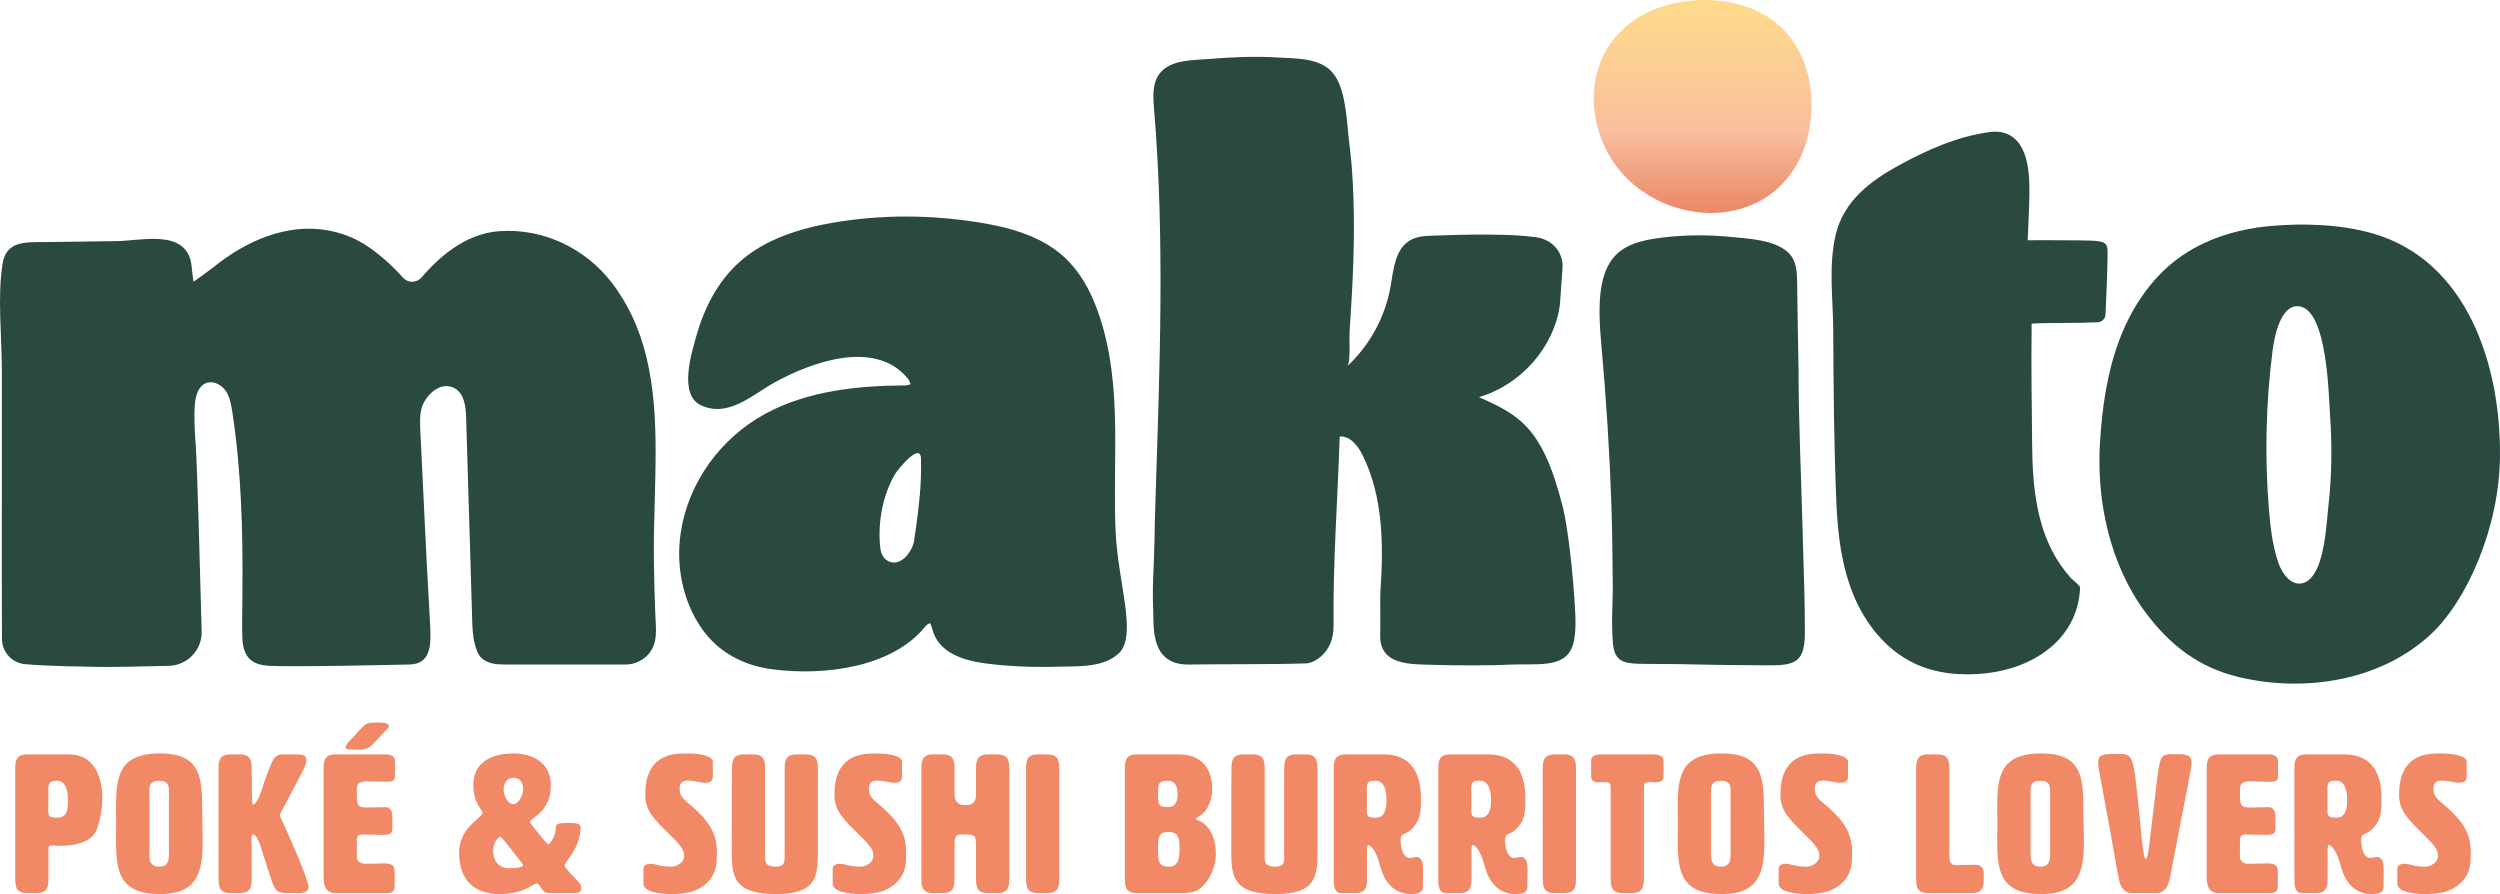
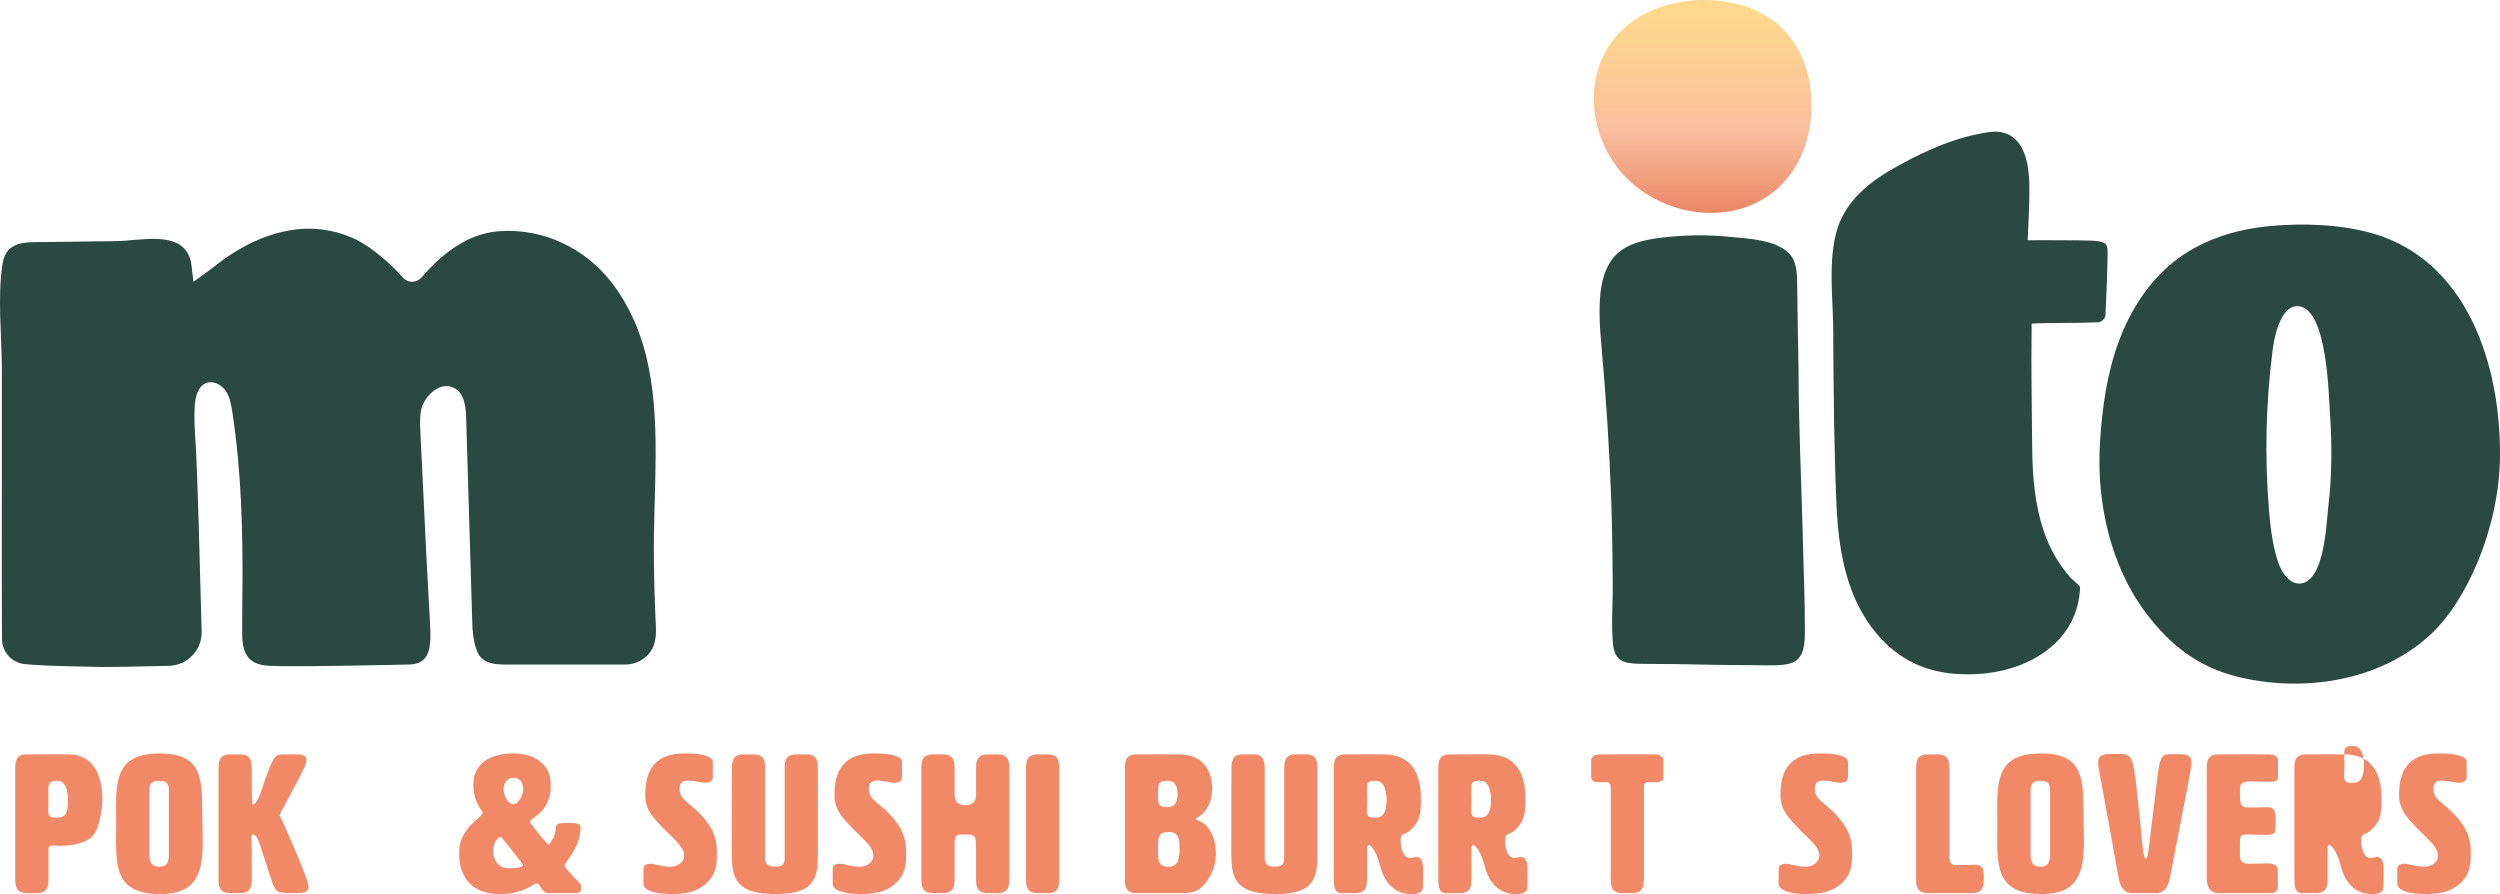
<svg xmlns="http://www.w3.org/2000/svg" id="b" data-name="Calque 2" width="882.356mm" height="315.551mm" viewBox="0 0 2501.167 894.476">
  <defs>
    <linearGradient id="d" data-name="Nouvelle nuance de dégradé 1" x1="1703.439" y1="244.061" x2="1703.439" y2="16.571" gradientUnits="userSpaceOnUse">
      <stop offset=".152" stop-color="#eb8968" />
      <stop offset=".501" stop-color="#f9bf9f" />
      <stop offset="1" stop-color="#fed88c" />
    </linearGradient>
  </defs>
  <g id="c" data-name="Calque 1">
    <g>
      <g>
        <path d="m48.46,849.132v28.734c0,7.816,0,15.631-11.727,15.631h-9.774c-11.72,0-11.72-7.816-11.72-15.631v-107.492c0-7.816,0-15.631,11.72-15.631h42.413c21.104,0,33.029,17.199,33.029,44.557,0,10.946-3.13,25.604-6.062,31.659-6.254,13.288-24.816,15.241-35.762,15.241-4.884,0-7.233-.39-7.233-.39-4.692,0-4.884,1.568-4.884,3.322Zm-.199-58.428c0,2.535.199,5.857.199,9.966,0,3.904-.199,7.425-.199,9.768,0,6.452,1.178,7.624,8.993,7.624,10.357,0,10.747-8.596,10.747-17.391s-1.952-19.542-10.747-19.542c-7.816,0-8.993,2.535-8.993,9.576Z" fill="#f18866" />
        <path d="m116.047,808.287c0-31.461,2.932-54.523,44.167-54.523,39.283,0,42.023,22.672,42.023,53.743,0,11.727.582,23.255.582,33.618,0,30.878-4.884,53.352-42.605,53.352-41.235,0-44.167-23.063-44.167-54.332,0-5.274.199-10.555.199-16.028s-.199-10.747-.199-15.83Zm33.42-16.412v61.558c0,5.863,0,13.679,9.774,13.679s9.768-7.816,9.768-13.679v-61.558c0-4.891,0-10.747-9.768-10.747s-9.774,5.857-9.774,10.747Z" fill="#f18866" />
        <path d="m308.715,887.634c0,3.521-3.124,5.863-10.158,5.863h-10.165c-12.508,0-13.288-2.733-17.59-15.439-8.795-25.604-12.117-43.187-17.782-43.187-1.171,0-1.562,1.754-1.562,4.295s.39,6.062.39,9.384v29.317c0,7.816,0,15.631-11.727,15.631h-9.774c-11.72,0-11.72-7.816-11.72-15.631v-107.492c0-7.816,0-15.631,11.72-15.631h9.774c11.727,0,11.727,7.816,11.727,15.631q0,34.591.979,34.591c5.857,0,11.33-23.056,13.288-27.748,6.446-15.439,7.035-22.474,17.001-22.474h11.336c6.644,0,12.117,0,12.117,5.473,0,2.343-.979,5.665-3.322,10.357-6.254,12.898-23.453,43.776-23.453,44.948,0,.781.781,1.952,2.151,4.884,1.952,4.302,26.186,57.263,26.769,67.23Z" fill="#f18866" />
-         <path d="m356.959,857.735c.39,4.295,4.302,6.446,8.213,6.446,11.138,0,14.85-.39,18.953-.39,8.213,0,10.747,2.349,10.747,8.213v13.679c0,5.863-1.952,7.816-7.816,7.816h-51.592c-11.727,0-11.727-11.727-11.727-15.631v-107.492c0-7.816,0-15.631,11.727-15.631h50.42c4.884,0,9.185,1.952,9.185,5.863v16.611c0,4.692-3.911,4.884-8.795,4.884-7.624,0-13.679-.39-18.563-.39-10.754,0-10.754,3.911-10.754,10.165,0,12.699,0,16.022,9.774,16.022,12.117,0,14.069-.39,18.563-.39,6.843,0,7.233,6.843,7.233,8.993v12.508c0,5.863-4.103,6.254-8.987,6.254-9.973,0-16.22-.39-20.33-.39-6.254,0-6.254,2.733-6.254,9.185v13.679Zm16.809-113.937c-3.322,3.521-6.843,6.254-14.658,6.254-10.158,0-11.336-.192-12.309-.781-.781-.39-.979-.979-.979-1.562,0-1.568,1.76-4.103,2.932-5.281,6.254-6.836,12.898-14.069,12.898-14.069,4.302-4.302,5.671-5.473,13.877-5.473,1.562,0,4.103,0,7.624.199,3.124,0,5.857,1.171,5.857,3.713,0,1.171-1.754,2.733-3.322,4.302-11.72,12.508-11.919,12.699-11.919,12.699Z" fill="#f18866" />
        <path d="m548.635,844.837c.589,0,.781-.39,1.171-.781,12.706-15.638-1.952-20.72,17.98-20.72h.781c6.644,0,12.316,0,12.316,4.692,0,2.343-.589,11.138-5.082,19.933-6.055,11.727-10.946,15.439-10.946,17.98,0,1.76,7.816,10.165,11.336,13.679l.781.781c2.932,2.74,4.493,4.5,4.493,8.213,0,4.295-2.144,4.884-7.816,4.884h-24.426c-8.213,0-8.014-9.576-12.508-9.576-3.13,0-12.706,10.555-36.55,10.555-24.228,0-40.845-12.508-40.845-41.434,0-25.604,23.453-34.591,23.453-40.064,0-2.733-9.185-8.795-9.185-28.139,0-21.302,17.001-31.077,40.454-31.077,19.35,0,36.94,9.966,36.94,30.878,0,8.206-.397,13.877-5.863,22.672-5.281,8.596-14.857,11.919-14.857,15.049,0,.39.199.582.39.973,7.624,10.357,17.001,21.501,17.98,21.501Zm-44.359-4.103c-1.959-2.151-2.74-3.521-3.911-3.521s-7.035,4.692-7.035,14.268c0,7.425,4.103,17.199,16.022,17.199,1.178,0,13.877,0,13.877-3.322,0-.199,0-.589-.192-.788l-18.761-23.837Zm9.377-36.159c5.082,0,9.774-8.987,9.774-15.241,0-4.884-2.349-11.138-9.384-11.138-7.816,0-10.158,6.254-10.158,11.72,0,6.254,4.295,14.658,9.768,14.658Z" fill="#f18866" />
        <path d="m685.979,753.764c16.22,0,27.166,2.932,27.166,8.405v15.049c0,2.151-.781,5.863-7.425,5.863h-1.568c-3.124,0-10.158-2.151-15.83-2.151-4.685,0-8.398,1.562-8.398,7.816,0,6.062,1.754,9.185,9.377,15.439,23.255,19.152,27.947,32.831,27.947,48.667,0,8.987-.192,17.193-5.274,24.816-6.452,9.774-16.611,13.487-20.912,14.658-5.274,1.37-12.706,2.151-18.761,2.151-14.46,0-28.536-2.74-28.536-10.555v-15.049c0-2.343,1.959-4.692,7.233-4.692,5.082,0,9.377,2.932,20.522,2.932,5.473,0,12.898-4.295,12.898-10.357,0-4.493-.199-7.816-12.117-19.542-18.179-17.782-26.775-25.994-26.775-42.016,0-38.502,24.823-41.434,40.454-41.434Z" fill="#f18866" />
        <path d="m818.261,853.824c0,24.234-2.74,40.653-42.016,40.653-41.242,0-44.167-16.611-44.167-42.023,0-61.75.192-82.08.192-82.08,0-7.816,0-15.631,11.727-15.631h9.768c11.727,0,11.727,7.816,11.727,15.631v85.991c0,5.863,0,10.747,10.754,10.747,8.788,0,8.788-4.884,8.788-10.747v-86.183c0-7.624,0-15.439,11.727-15.439h9.774c11.727,0,11.727,7.816,11.727,15.439v83.641Z" fill="#f18866" />
        <path d="m875.299,753.764c16.22,0,27.166,2.932,27.166,8.405v15.049c0,2.151-.781,5.863-7.425,5.863h-1.568c-3.124,0-10.158-2.151-15.83-2.151-4.685,0-8.398,1.562-8.398,7.816,0,6.062,1.754,9.185,9.377,15.439,23.255,19.152,27.947,32.831,27.947,48.667,0,8.987-.192,17.193-5.274,24.816-6.452,9.774-16.611,13.487-20.912,14.658-5.274,1.37-12.706,2.151-18.761,2.151-14.46,0-28.536-2.74-28.536-10.555v-15.049c0-2.343,1.959-4.692,7.233-4.692,5.082,0,9.377,2.932,20.522,2.932,5.473,0,12.898-4.295,12.898-10.357,0-4.493-.199-7.816-12.117-19.542-18.179-17.782-26.775-25.994-26.775-42.016,0-38.502,24.823-41.434,40.454-41.434Z" fill="#f18866" />
        <path d="m955.01,794.807q0,10.747,10.747,10.747t10.747-10.165v-25.015c0-7.816,0-15.631,11.727-15.631h9.774c11.727,0,11.727,7.816,11.727,15.631v107.492c0,7.816,0,15.631-11.727,15.631h-9.774c-11.727,0-11.727-7.816-11.727-15.631v-29.317c0-12.898-.781-13.679-10.747-13.679h-2.151c-6.254,0-8.596,0-8.596,9.966v33.029c0,7.816,0,15.631-11.727,15.631h-9.774c-11.72,0-11.72-7.816-11.72-15.631v-107.492c0-7.816,0-15.631,11.72-15.631h9.774c11.727,0,11.727,7.816,11.727,15.631v24.433Z" fill="#f18866" />
        <path d="m1059.735,877.866c0,7.816,0,15.631-11.727,15.631h-9.774c-11.72,0-11.72-7.816-11.72-15.631v-107.492c0-7.816,0-15.631,11.72-15.631h9.774c11.727,0,11.727,7.816,11.727,15.631v107.492Z" fill="#f18866" />
        <path d="m1196.504,819.233c0,.39.192.781.781.979,14.069,4.692,19.152,20.131,19.152,33.81,0,7.617-1.952,15.241-5.274,21.494-9.576,17.59-17.788,17.98-30.488,17.98h-43.584c-11.72,0-11.72-7.816-11.72-15.631v-107.492c0-7.816,0-15.631,11.72-15.631h42.023c25.207,0,33.611,16.802,33.611,34.783,0,11.535-4.692,23.063-15.439,28.728-.589.199-.781.589-.781.979Zm-37.913-24.816c0,9.768,0,13.09,9.768,13.09,7.822,0,9.774-6.254,9.774-13.09s-1.952-13.288-9.774-13.288c-9.768,0-9.768,3.514-9.768,13.288Zm0,55.106c0,11.727,0,17.59,10.747,17.59,9.774,0,10.747-8.795,10.747-17.59s0-17.193-10.747-17.193-10.747,5.473-10.747,17.193Z" fill="#f18866" />
        <path d="m1318.038,853.824c0,24.234-2.74,40.653-42.016,40.653-41.242,0-44.173-16.611-44.173-42.023,0-61.75.199-82.08.199-82.08,0-7.816,0-15.631,11.727-15.631h9.768c11.727,0,11.727,7.816,11.727,15.631v85.991c0,5.863,0,10.747,10.754,10.747,8.788,0,8.788-4.884,8.788-10.747v-86.183c0-7.624,0-15.439,11.727-15.439h9.774c11.727,0,11.727,7.816,11.727,15.439v83.641Z" fill="#f18866" />
        <path d="m1384.255,754.743c29.118,0,37.324,20.912,37.324,43.968,0,14.076-.192,23.063-11.33,32.447-5.473,4.685-8.993,1.952-8.993,9.377,0,8.014,2.541,17.782,8.993,17.782,3.514,0,5.665-.973,6.254-.973,6.254,0,7.227,5.274,7.227,14.261,0,4.302-.192,9.582-.192,15.439,0,3.911-1.562,7.432-11.727,7.432-17.98,0-27.166-13.288-30.878-27.755-4.692-18.172-10.555-21.302-11.727-21.302-1.562,0-1.562,3.13-1.562,4.692v27.755c0,7.816,0,15.631-11.727,15.631h-13.679c-7.816,0-7.816-7.816-7.816-15.631v-107.492c0-7.816,0-15.631,11.72-15.631h38.112Zm-16.809,34.783c0,2.541.199,7.035.199,11.144,0,3.904-.199,7.425-.199,9.768,0,6.452,1.178,7.624,8.993,7.624,8.795,0,10.747-8.596,10.747-17.391s-1.952-19.542-10.747-19.542c-7.816,0-8.993,1.363-8.993,8.398Z" fill="#f18866" />
        <path d="m1488.782,754.743c29.118,0,37.331,20.912,37.331,43.968,0,14.076-.199,23.063-11.336,32.447-5.473,4.685-8.993,1.952-8.993,9.377,0,8.014,2.541,17.782,8.993,17.782,3.514,0,5.665-.973,6.254-.973,6.254,0,7.227,5.274,7.227,14.261,0,4.302-.192,9.582-.192,15.439,0,3.911-1.562,7.432-11.727,7.432-17.98,0-27.166-13.288-30.878-27.755-4.692-18.172-10.555-21.302-11.727-21.302-1.562,0-1.562,3.13-1.562,4.692v27.755c0,7.816,0,15.631-11.727,15.631h-13.679c-7.816,0-7.816-7.816-7.816-15.631v-107.492c0-7.816,0-15.631,11.72-15.631h38.112Zm-16.809,34.783c0,2.541.199,7.035.199,11.144,0,3.904-.199,7.425-.199,9.768,0,6.452,1.178,7.624,8.993,7.624,8.795,0,10.747-8.596,10.747-17.391s-1.952-19.542-10.747-19.542c-7.816,0-8.993,1.363-8.993,8.398Z" fill="#f18866" />
-         <path d="m1576.699,877.866c0,7.816,0,15.631-11.727,15.631h-9.774c-11.72,0-11.72-7.816-11.72-15.631v-107.492c0-7.816,0-15.631,11.72-15.631h9.774c11.727,0,11.727,7.816,11.727,15.631v107.492Z" fill="#f18866" />
        <path d="m1644.696,879.229c-.39,7.425-.781,14.268-11.727,14.268h-9.774c-11.727,0-11.727-7.816-11.727-15.631v-89.313c0-4.891-.973-6.062-5.076-6.062-1.37,0-3.322.199-5.671.199-4.884,0-8.795-.781-8.795-5.473v-16.611c0-3.911,4.302-5.863,9.185-5.863h53.941c4.884,0,9.185,1.952,9.185,5.863v16.611c0,4.692-3.911,5.473-8.795,5.473-1.37,0-3.13-.199-5.473-.199-4.884,0-5.274,1.171-5.274,6.062v90.676Z" fill="#f18866" />
-         <path d="m1678.473,808.287c0-31.461,2.932-54.523,44.173-54.523,39.276,0,42.016,22.672,42.016,53.743,0,11.727.582,23.255.582,33.618,0,30.878-4.884,53.352-42.598,53.352-41.242,0-44.173-23.063-44.173-54.332,0-5.274.199-10.555.199-16.028s-.199-10.747-.199-15.83Zm33.42-16.412v61.558c0,5.863,0,13.679,9.774,13.679s9.768-7.816,9.768-13.679v-61.558c0-4.891,0-10.747-9.768-10.747s-9.774,5.857-9.774,10.747Z" fill="#f18866" />
        <path d="m1821.701,753.764c16.22,0,27.166,2.932,27.166,8.405v15.049c0,2.151-.781,5.863-7.425,5.863h-1.568c-3.124,0-10.158-2.151-15.83-2.151-4.685,0-8.398,1.562-8.398,7.816,0,6.062,1.754,9.185,9.377,15.439,23.255,19.152,27.947,32.831,27.947,48.667,0,8.987-.192,17.193-5.274,24.816-6.452,9.774-16.611,13.487-20.912,14.658-5.274,1.37-12.706,2.151-18.761,2.151-14.46,0-28.536-2.74-28.536-10.555v-15.049c0-2.343,1.959-4.692,7.233-4.692,5.082,0,9.377,2.932,20.522,2.932,5.473,0,12.898-4.295,12.898-10.357,0-4.493-.199-7.816-12.117-19.542-18.179-17.782-26.775-25.994-26.775-42.016,0-38.502,24.823-41.434,40.454-41.434Z" fill="#f18866" />
        <path d="m1975.464,865.16c8.213,0,9.185,4.302,9.185,10.165v2.541c0,7.816,0,15.631-11.72,15.631h-44.173c-11.72,0-11.72-7.816-11.72-15.631v-107.492c0-7.816,0-15.631,11.72-15.631h9.774c11.727,0,11.727,7.816,11.727,15.631v84.23c0,4.692,0,10.754,6.055,10.946,10.357,0,15.049-.39,19.152-.39Z" fill="#f18866" />
        <path d="m1998.116,808.287c0-31.461,2.932-54.523,44.167-54.523,39.283,0,42.023,22.672,42.023,53.743,0,11.727.582,23.255.582,33.618,0,30.878-4.884,53.352-42.605,53.352-41.235,0-44.167-23.063-44.167-54.332,0-5.274.199-10.555.199-16.028s-.199-10.747-.199-15.83Zm33.42-16.412v61.558c0,5.863,0,13.679,9.774,13.679s9.768-7.816,9.768-13.679v-61.558c0-4.891,0-10.747-9.768-10.747s-9.774,5.857-9.774,10.747Z" fill="#f18866" />
        <path d="m2171.626,754.544h7.624c8.405,0,13.288.979,13.288,8.795,0,6.062-5.274,29.317-21.494,114.526-1.952,9.768-5.863,15.631-13.679,15.631h-24.433c-7.816,0-11.727-5.863-13.48-15.631-14.857-85.21-20.33-108.465-20.33-114.526,0-8.206,4.891-8.987,14.268-8.987h8.405c10.357,0,12.508,3.322,15.83,34.392,5.665,51.4,6.055,70.552,9.377,70.552,2.349,0,3.521-19.152,6.452-40.845,7.425-59.414,5.473-63.907,18.172-63.907Z" fill="#f18866" />
        <path d="m2240.98,857.735c.39,4.295,4.302,6.446,8.206,6.446,11.138,0,14.857-.39,18.96-.39,8.206,0,10.747,2.349,10.747,8.213v13.679c0,5.863-1.952,7.816-7.816,7.816h-51.598c-11.72,0-11.72-11.727-11.72-15.631v-107.492c0-7.816,0-15.631,11.72-15.631h50.427c4.884,0,9.179,1.952,9.179,5.863v16.611c0,4.692-3.904,4.884-8.788,4.884-7.624,0-13.685-.39-18.569-.39-10.747,0-10.747,3.911-10.747,10.165,0,12.699,0,16.022,9.768,16.022,12.117,0,14.076-.39,18.569-.39,6.836,0,7.233,6.843,7.233,8.993v12.508c0,5.863-4.11,6.254-8.993,6.254-9.966,0-16.22-.39-20.323-.39-6.254,0-6.254,2.733-6.254,9.185v13.679Z" fill="#f18866" />
-         <path d="m2345.315,754.743c29.118,0,37.331,20.912,37.331,43.968,0,14.076-.199,23.063-11.336,32.447-5.473,4.685-8.993,1.952-8.993,9.377,0,8.014,2.541,17.782,8.993,17.782,3.514,0,5.665-.973,6.254-.973,6.254,0,7.227,5.274,7.227,14.261,0,4.302-.192,9.582-.192,15.439,0,3.911-1.562,7.432-11.727,7.432-17.98,0-27.166-13.288-30.878-27.755-4.692-18.172-10.555-21.302-11.727-21.302-1.562,0-1.562,3.13-1.562,4.692v27.755c0,7.816,0,15.631-11.727,15.631h-13.679c-7.816,0-7.816-7.816-7.816-15.631v-107.492c0-7.816,0-15.631,11.72-15.631h38.112Zm-16.809,34.783c0,2.541.199,7.035.199,11.144,0,3.904-.199,7.425-.199,9.768,0,6.452,1.178,7.624,8.993,7.624,8.795,0,10.747-8.596,10.747-17.391s-1.952-19.542-10.747-19.542c-7.816,0-8.993,1.363-8.993,8.398Z" fill="#f18866" />
+         <path d="m2345.315,754.743c29.118,0,37.331,20.912,37.331,43.968,0,14.076-.199,23.063-11.336,32.447-5.473,4.685-8.993,1.952-8.993,9.377,0,8.014,2.541,17.782,8.993,17.782,3.514,0,5.665-.973,6.254-.973,6.254,0,7.227,5.274,7.227,14.261,0,4.302-.192,9.582-.192,15.439,0,3.911-1.562,7.432-11.727,7.432-17.98,0-27.166-13.288-30.878-27.755-4.692-18.172-10.555-21.302-11.727-21.302-1.562,0-1.562,3.13-1.562,4.692v27.755c0,7.816,0,15.631-11.727,15.631h-13.679c-7.816,0-7.816-7.816-7.816-15.631v-107.492c0-7.816,0-15.631,11.72-15.631h38.112Zc0,2.541.199,7.035.199,11.144,0,3.904-.199,7.425-.199,9.768,0,6.452,1.178,7.624,8.993,7.624,8.795,0,10.747-8.596,10.747-17.391s-1.952-19.542-10.747-19.542c-7.816,0-8.993,1.363-8.993,8.398Z" fill="#f18866" />
        <path d="m2440.65,753.764c16.22,0,27.166,2.932,27.166,8.405v15.049c0,2.151-.781,5.863-7.425,5.863h-1.568c-3.124,0-10.158-2.151-15.83-2.151-4.685,0-8.398,1.562-8.398,7.816,0,6.062,1.754,9.185,9.377,15.439,23.255,19.152,27.947,32.831,27.947,48.667,0,8.987-.192,17.193-5.274,24.816-6.452,9.774-16.611,13.487-20.912,14.658-5.274,1.37-12.706,2.151-18.761,2.151-14.46,0-28.536-2.74-28.536-10.555v-15.049c0-2.343,1.959-4.692,7.233-4.692,5.082,0,9.377,2.932,20.522,2.932,5.473,0,12.898-4.295,12.898-10.357,0-4.493-.199-7.816-12.117-19.542-18.179-17.782-26.775-25.994-26.775-42.016,0-38.502,24.823-41.434,40.454-41.434Z" fill="#f18866" />
      </g>
      <g>
        <g>
          <path d="m649.235,653.918c-5.57,6.77-14.407,10.914-23.243,10.914h-121.64c-7.806,0-16.196-.941-22.109-5.998-7.54-6.341-9.449-24.626-9.706-34.48-2.057-68.725-4.113-137.451-6.17-206.176-.257-11.14-1.713-24.166-11.397-29.649-14.397-8.226-30.164,7.541-33.42,20.737-1.713,7.113-1.37,14.483-1.028,21.852,2.058,42.503,4.114,85.006,6.171,127.51.546,11.819,2.107,39.501,3.565,65.354,1.236,21.911.904,40.517-21.039,40.85-7.545.115-117.326,2.779-140.853,1.223-17.086-1.13-25.39-9.031-25.959-28.777-.305-10.582-.014-28.471.133-45.402.514-60.242-1.029-120.741-10.198-180.297-1.2-7.284-2.485-14.91-6.77-20.908-4.285-5.998-12.339-10.026-19.281-7.455-8.226,3.171-10.796,13.453-11.397,22.28-.942,13.368,0,26.736.942,40.018,1.543,22.195,4.456,130.339,5.913,186.21.514,18.596-14.225,33.934-32.821,34.447-28.707.686-62.127,1.372-71.896,1.029-13.016-.514-43.321-.258-72.012-2.738-12.98-1.122-22.936-11.966-23.02-24.994-.343-52.957-.172-133.966-.172-155.222v-114.056c0-34.448-4.542-72.239.686-106.173,3.684-23.651,23.737-21.595,42.76-21.852,23.907-.257,47.816-.599,71.809-.941,23.48-.343,64.098-11.14,73.181,17.823,1.371,4.2,1.457,8.827,2.057,13.197.429,3.172.772,6.341,1.2,9.513.685,0,18.939-13.54,20.309-14.654,8.14-6.512,16.71-12.597,25.793-17.824,17.91-10.454,37.705-17.825,58.443-19.967,20.651-2.057,42.16,1.885,60.584,11.655,14.996,7.969,32.049,22.708,44.561,36.847,4.97,5.57,13.624,5.399,18.423-.171,15.682-18.082,42.331-43.961,78.067-46.361,44.302-2.998,85.863,17.31,112.256,51.415,17.138,22.281,27.85,46.96,34.363,73.01,7.97,31.793,9.684,65.556,9.599,98.718-.086,35.906-2.228,71.64-1.714,107.544.172,17.995.685,35.905,1.457,53.815.514,13.539,2.742,27.164-6.427,38.133Z" fill="#294941" />
-           <path d="m1575.911,611.844c1.952,37.708-4.878,48.866-28.272,52.036-9.512,1.286-28.588.61-33.816.952-18.509,1.029-57.086,1.286-91.791,0-24.251-.857-42.041-6.03-41.184-30.281.343-9.769-.229-36.591.199-42.418,3.171-46.36,2.913-94.948-17.738-136.593-4.628-9.427-12.426-19.538-22.966-18.853-2.057,63.155-6.855,126.224-6.171,189.38.257,27.764-20.324,37.392-27.078,37.619-34.14,1.145-85.262.62-117.628,1.145-38.201.62-35.065-36.686-35.661-52.026-1.216-31.324.671-40.639,1.185-70.031.172-14.225.6-28.536,1.028-42.76,4.199-130.938,9.512-260.59-1.457-391.527-1.027-12.426-1.799-26.394,6.427-35.906,10.969-12.769,31.364-12.254,46.703-13.453,23.394-1.886,46.702-3.086,70.181-1.629,17.909,1.114,42.418.086,55.272,15.082,13.051,15.268,14.044,45.906,16.25,66.133.878,8.045,2.28,18.89,2.913,26.959,3.378,43.065,2.524,86.13.203,129.195-.686,12.597-1.457,25.107-2.314,37.704-.429,5.741,1.199,30.421-2.314,33.762,22.537-20.823,37.961-49.273,43.275-79.437,2.998-17.223,4.541-37.704,19.537-46.445,8.191-4.83,18.015-4.481,27.181-4.797,11.536-.398,23.049-.891,34.597-.928,21.289-.069,43.396-.225,64.529,2.634,15.322,2.073,27.37,14.588,26.25,30.623l-2.51,35.966c-5.399,43.188-39.247,81.15-81.064,93.319,14.996,6.77,30.334,13.711,42.589,24.764,16.539,14.91,26.135,35.991,33.163,57.072,3.085,9.339,5.742,18.68,8.14,28.192,4.885,19.709,10.307,65.286,12.34,104.545Z" fill="#294941" />
-           <path d="m1115.793,444.003c.047-39.521-1.571-78.929-12.701-117.77-7.407-25.849-18.954-51.424-38.88-69.48-22.968-20.813-54.412-29.366-85.018-34.26-48.076-7.686-97.416-7.983-145.404.23-34.04,5.826-68.525,16.558-94.228,39.624-21.512,19.304-35.005,45.838-42.773,73.356-4.886,17.308-18.098,59.15,4.392,69.705,27.277,12.801,50.987-10.066,73.306-22.516,37.127-20.71,101.771-44.191,134.271-3.525,1.124,1.407,1.521,3.395,2.256,5.113-1.619.377-3.236,1.07-4.858,1.081-47.81.328-97.764,5.213-140.487,28.403-44.793,24.313-77.383,68.982-84.726,119.747-4.75,32.838,2.106,67.654,21.002,94.927,16.582,23.934,41.88,37.206,70.752,40.978,52.533,6.864,120.92-2.023,153.602-43.6.967-1.23,2.797-1.779,4.225-2.646.707,1.841,1.625,3.628,2.087,5.528,5.92,24.364,31.449,31.958,53.417,34.833,24.28,3.178,48.833,3.946,73.294,3.265,19.729-.548,45.436,1.144,60.64-13.995,9.529-9.489,7.778-30.785,6.105-44.129-3.238-25.838-8.708-50.616-9.919-76.817-1.356-29.333-.387-58.704-.352-88.052Zm-194.569,36.533c-.924,20.354-3.765,40.85-6.79,60.749-1.732,11.39-15.266,28.582-28.215,18.521-4.324-3.36-5.43-9.362-5.866-14.821-1.903-23.825,2.924-49.801,15.066-70.592,2.619-4.485,25.39-32.63,25.982-15.61.239,7.21.154,14.472-.177,21.752Z" fill="#294941" />
          <path d="m2374.163,233.652c-32.002-9.304-69.845-10.534-102.972-7.502-32.975,3.018-65.894,12.983-92.479,32.723-27.53,20.442-46.979,50.444-58.879,82.602-11.9,32.158-16.679,66.532-18.839,100.754-3.757,59.522,10.122,123.402,45.958,171.076,24.516,32.614,53.173,54.609,92.863,64.067,65.359,15.576,140.344,4.117,190.63-41.385,37.621-34.042,69.921-107.998,70.7-178.775,1.003-91.132-32.284-196.028-126.982-223.56Zm-53.275,328.016c-3.704,11.24-9.238,20.077-17.738,21.892-11.596,2.475-20.428-10.301-24.11-21.571-5.528-16.921-7.621-34.757-9.064-52.499-4.284-52.693-3.076-105.831,3.598-158.275,1.57-12.339,7.626-47.725,27.047-44.703,27.794,4.331,29.101,88.58,30.482,108.323,2.145,30.67,1.869,61.56-1.706,92.114-1.256,10.736-2.356,36.043-8.51,54.719Z" fill="#294941" />
          <path d="m2108.574,253.908c0,10.712-1.115,42.675-2.058,60.67-.171,4.285-3.599,7.713-7.97,7.884-20.136.941-49.016.342-65.897,1.285-.172,0-.086,5.142-.086,5.4-.514,38.218.172,76.437.515,114.569.257,41.647,4.113,86.378,28.535,121.598,3.085,4.455,6.427,8.654,9.941,12.682,1.37,1.543,9.512,8.056,9.512,9.683-1.971,51.758-46.617,80.636-94.004,85.95-24.508,2.656-50.13.514-72.325-10.198-28.022-13.453-48.587-39.504-60.413-68.211-11.825-28.792-15.68-60.156-17.053-91.177-2.399-57.585-2.912-115.256-3.17-172.841-.086-32.22-5.057-65.47,2.656-97.176,8.056-32.991,34.62-53.129,62.898-68.554,28.879-15.682,57.756-28.707,90.663-33.334,4.97-.685,10.197-.685,14.996.857,26.65,8.312,25.45,47.474,24.85,69.497-.086,4.97-.856,24.421-1.542,37.875,5.227.086,9.855-.086,11.568-.086,67.44.686,68.383-2.228,68.383,13.626Z" fill="#294941" />
          <path d="m1799.372,368.739c-.545-28.633-1.035-57.27-1.388-85.899-.128-10.386-.703-21.895-8.013-29.274-13.716-13.845-40.638-14.768-58.79-16.582-23.006-2.299-46.269-2.032-69.212.834-18.698,2.336-39.201,6.664-50.281,23.318-10.096,15.175-11.462,34.692-11.39,52.395.046,11.202.973,22.372,1.972,33.521,4.672,52.154,8.063,104.43,9.832,156.765.895,26.48,1.13,52.984,1.395,79.479.203,20.243-1.737,41.026.27,61.202.963,9.685,4.382,16.535,14.472,18.507,6.49,1.268,13.277,1.168,19.86,1.211,20.502,0,41.002.316,61.498.8,14.456.341,28.98.382,43.417.472,36.815.229,52.725,3.608,52.705-32.064-.022-37.475-1.006-54.451-1.995-91.904-.104-4.099-.209-8.199-.317-12.298-.702-26.721-1.709-53.432-2.542-80.148-.834-26.77-1.494-53.55-1.494-80.335Z" fill="#294941" />
        </g>
        <path d="m1796.668,45.597c6.994,11.438,11.631,24.389,13.869,37.635,6.05,35.819-2.435,76.238-28.894,102.283-44.994,44.289-121.738,31.974-160.527-14.221-33.386-39.76-37.764-101.91.533-140.145C1642.585,10.248,1672.877.606,1702.455.027c28.507-.557,58.164,7.337,79.002,26.798,5.92,5.529,10.994,11.875,15.211,18.772Z" fill="url(#d)" />
      </g>
    </g>
  </g>
</svg>